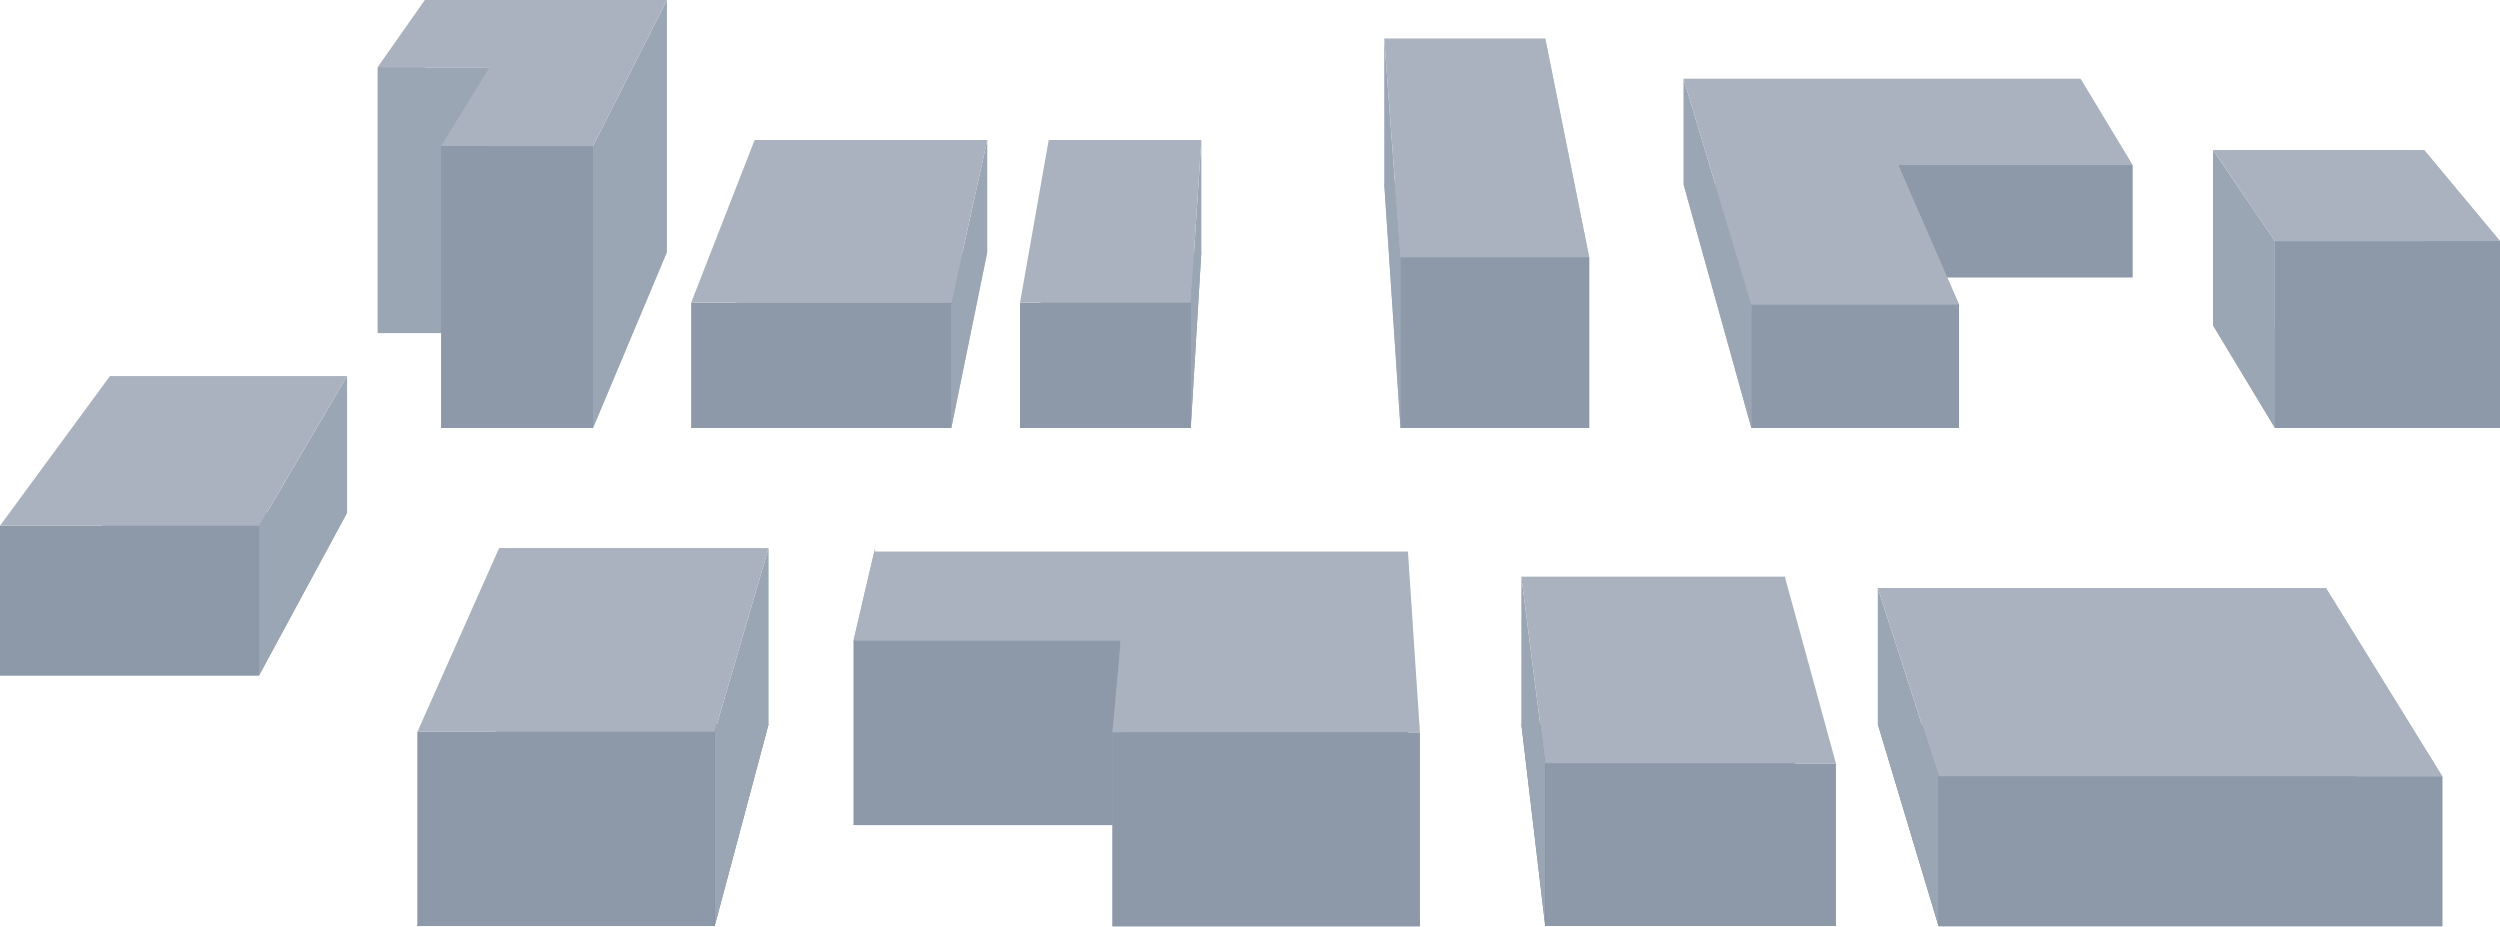
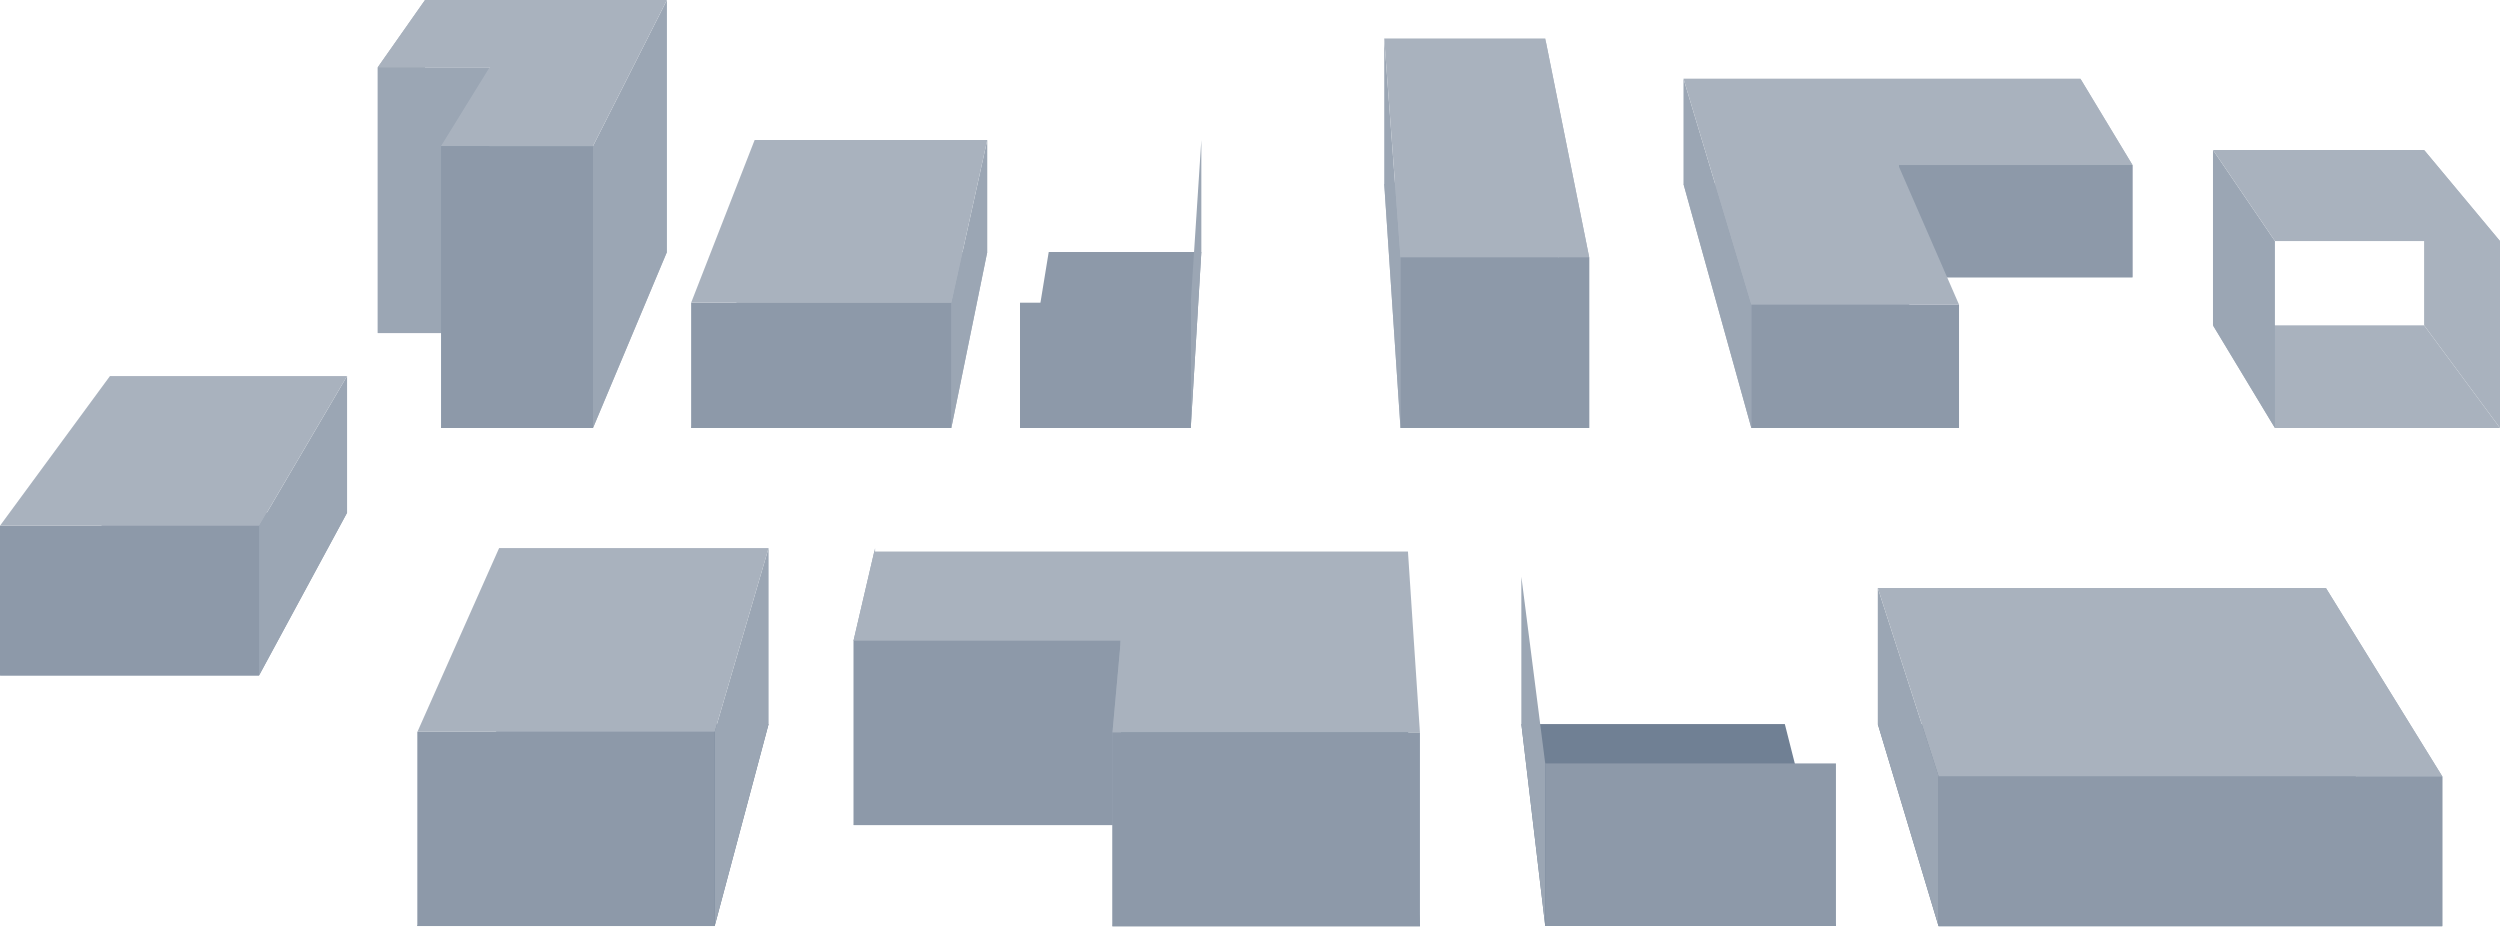
<svg xmlns="http://www.w3.org/2000/svg" viewBox="0 0 304.68 112.92">
  <defs>
    <style>.cls-1{opacity:0.7;}.cls-2{fill:#334a66;}.cls-3{fill:#708094;}.cls-4{fill:#5c6e85;}.cls-5{fill:#8592a3;}</style>
  </defs>
  <title>slide-domy-vlna1</title>
  <g id="Vrstva_2" data-name="Vrstva 2">
    <g id="domecky_3_vlny" data-name="domecky 3 vlny">
      <g class="cls-1">
        <polygon class="cls-2" points="172.3 100.55 104.04 100.55 106.65 88.24 171.56 88.24 172.3 100.55" />
        <polygon class="cls-2" points="135.58 112.92 173.05 112.92 172.3 100.55 136.6 100.55 135.58 112.92" />
        <polygon class="cls-3" points="106.65 66.79 104.04 77.99 104.04 100.55 106.65 88.24 106.65 66.79" />
        <rect class="cls-4" x="104.04" y="77.99" width="32.56" height="22.56" />
        <polygon class="cls-3" points="136.6 77.99 135.58 89.25 135.58 112.92 136.6 100.55 136.6 77.99" />
        <rect class="cls-4" x="135.58" y="89.25" width="37.47" height="23.67" />
        <polygon class="cls-5" points="173.05 89.25 172.3 77.99 172.3 77.99 171.59 67.22 106.55 67.22 104.02 78.08 136.59 78.08 135.58 89.25 173.05 89.25" />
      </g>
      <g class="cls-1">
        <polygon class="cls-2" points="87.1 112.85 50.87 112.85 60.83 88.24 93.67 88.24 87.1 112.85" />
        <polygon class="cls-3" points="93.67 66.79 87.1 89.19 87.1 112.85 93.67 88.24 93.67 66.79" />
        <rect class="cls-4" x="50.86" y="89.19" width="36.24" height="23.67" />
        <polygon class="cls-5" points="93.67 66.79 60.83 66.79 50.87 89.19 87.1 89.19 93.67 66.79" />
      </g>
      <g class="cls-1">
        <polygon class="cls-2" points="223.75 112.85 188.32 112.85 185.41 88.24 217.52 88.24 223.75 112.85" />
        <polygon class="cls-3" points="185.41 70.28 188.32 93.04 188.32 112.85 185.41 88.24 185.41 70.28" />
        <rect class="cls-4" x="188.32" y="93.04" width="35.43" height="19.81" />
-         <polygon class="cls-5" points="223.75 93.04 188.32 93.04 185.41 70.28 217.52 70.28 223.75 93.04" />
      </g>
      <g class="cls-1">
        <polygon class="cls-2" points="297.65 112.92 236.27 112.92 228.85 88.24 283.46 88.24 297.65 112.92" />
        <polygon class="cls-3" points="228.85 71.66 236.27 94.63 236.27 112.92 228.85 88.24 228.85 71.66" />
        <polygon class="cls-3" points="283.46 71.66 297.65 94.63 297.65 112.92 283.46 88.24 283.46 71.66" />
        <rect class="cls-4" x="236.25" y="94.63" width="61.4" height="18.22" />
        <polygon class="cls-5" points="297.65 94.63 236.27 94.63 228.85 71.66 283.46 71.66 297.65 94.63" />
      </g>
      <g class="cls-1">
        <polygon class="cls-5" points="66.68 30.71 64.73 30.71 51.8 30.71 46.04 40.59 59.67 40.59 53.75 52.16 72.27 52.16 81.28 30.71 66.68 30.71" />
        <polygon class="cls-3" points="81.28 0 72.27 17.8 72.27 52.16 81.28 30.71 81.28 0" />
        <polygon class="cls-5" points="51.8 0 46.04 8.2 46.04 40.59 51.8 30.71 51.8 0" />
        <rect class="cls-3" x="46.04" y="8.2" width="13.63" height="32.39" />
        <polygon class="cls-5" points="51.8 0 46.04 8.2 59.67 8.2 53.75 17.8 72.27 17.8 77.13 8.2 81.28 0 51.8 0" />
        <rect class="cls-4" x="53.75" y="17.8" width="18.52" height="34.36" />
      </g>
      <g class="cls-1">
        <polygon class="cls-5" points="84.23 52.16 115.94 52.16 120.32 30.71 91.97 30.71 84.23 52.16" />
        <polygon class="cls-3" points="120.32 17.06 115.94 36.89 115.94 52.16 120.32 30.71 120.32 17.06" />
        <rect class="cls-4" x="84.23" y="36.89" width="31.71" height="15.27" />
        <polygon class="cls-5" points="120.32 17.06 91.97 17.06 84.23 36.89 115.94 36.89 120.32 17.06" />
      </g>
      <g class="cls-1">
        <polygon class="cls-4" points="127.81 30.71 146.41 30.71 145.12 52.16 124.31 52.16 127.81 30.71" />
        <polygon class="cls-3" points="145.12 36.89 146.41 17.06 146.41 30.71 145.12 52.16 145.12 36.89" />
        <rect class="cls-4" x="124.31" y="36.89" width="20.81" height="15.27" />
-         <polygon class="cls-5" points="146.41 17.06 127.81 17.06 124.31 36.89 145.12 36.89 146.41 17.06" />
      </g>
      <g class="cls-1">
        <polygon class="cls-4" points="0 82.32 31.57 82.32 42.3 62.48 13.43 62.48 0 82.32" />
        <polygon class="cls-3" points="42.3 45.83 31.57 64.11 31.57 82.32 42.3 62.48 42.3 45.83" />
        <rect class="cls-4" y="64.07" width="31.57" height="18.25" />
        <polygon class="cls-5" points="42.3 45.83 13.4 45.83 0 64.07 31.59 64.07 42.3 45.83" />
      </g>
      <g class="cls-1">
        <polygon class="cls-5" points="259.89 33.8 253.54 22.43 226.76 22.43 212.93 22.43 205.17 22.43 213.44 52.16 238.74 52.16 231.34 33.8 259.89 33.8" />
        <polygon class="cls-3" points="205.17 9.59 213.44 37.1 213.44 52.16 205.17 22.43 205.17 9.59" />
        <polygon class="cls-5" points="253.54 9.59 259.89 20.11 259.89 33.8 253.54 22.43 253.54 9.59" />
        <rect class="cls-4" x="231.34" y="20.11" width="28.55" height="13.69" />
-         <polygon class="cls-5" points="231.34 20.11 238.74 37.1 238.74 52.16 231.34 33.8 231.34 20.11" />
        <rect class="cls-4" x="213.44" y="37.1" width="25.31" height="15.06" />
        <polygon class="cls-5" points="259.89 20.11 253.54 9.59 226.76 9.59 221.54 9.59 205.17 9.59 213.44 37.1 238.74 37.1 231.34 20.11 259.89 20.11" />
      </g>
      <g class="cls-1">
        <polygon class="cls-5" points="188.32 22.43 168.7 22.43 170.68 52.16 193.68 52.16 188.32 22.43" />
        <polygon class="cls-3" points="170.68 31.36 168.7 4.69 168.7 22.43 170.68 52.16 170.68 31.36" />
        <polygon class="cls-5" points="188.32 4.69 193.68 31.36 193.68 52.16 188.32 22.43 188.32 4.69" />
        <polygon class="cls-5" points="168.7 4.69 188.32 4.69 193.68 31.36 170.68 31.36 168.7 4.69" />
        <rect class="cls-4" x="170.68" y="31.36" width="23" height="20.8" />
      </g>
      <g class="cls-1">
        <polygon class="cls-5" points="295.43 39.65 269.7 39.65 277.25 52.16 304.68 52.16 295.43 39.65" />
        <polygon class="cls-3" points="269.7 18.28 277.25 29.38 277.25 52.16 269.7 39.65 269.7 18.28" />
        <polygon class="cls-5" points="295.43 18.28 304.68 29.38 304.68 52.16 295.43 39.65 295.43 18.28" />
        <polygon class="cls-5" points="304.68 29.38 277.25 29.38 269.7 18.28 295.43 18.28 304.68 29.38" />
-         <rect class="cls-4" x="277.25" y="29.38" width="27.43" height="22.78" />
      </g>
    </g>
  </g>
</svg>